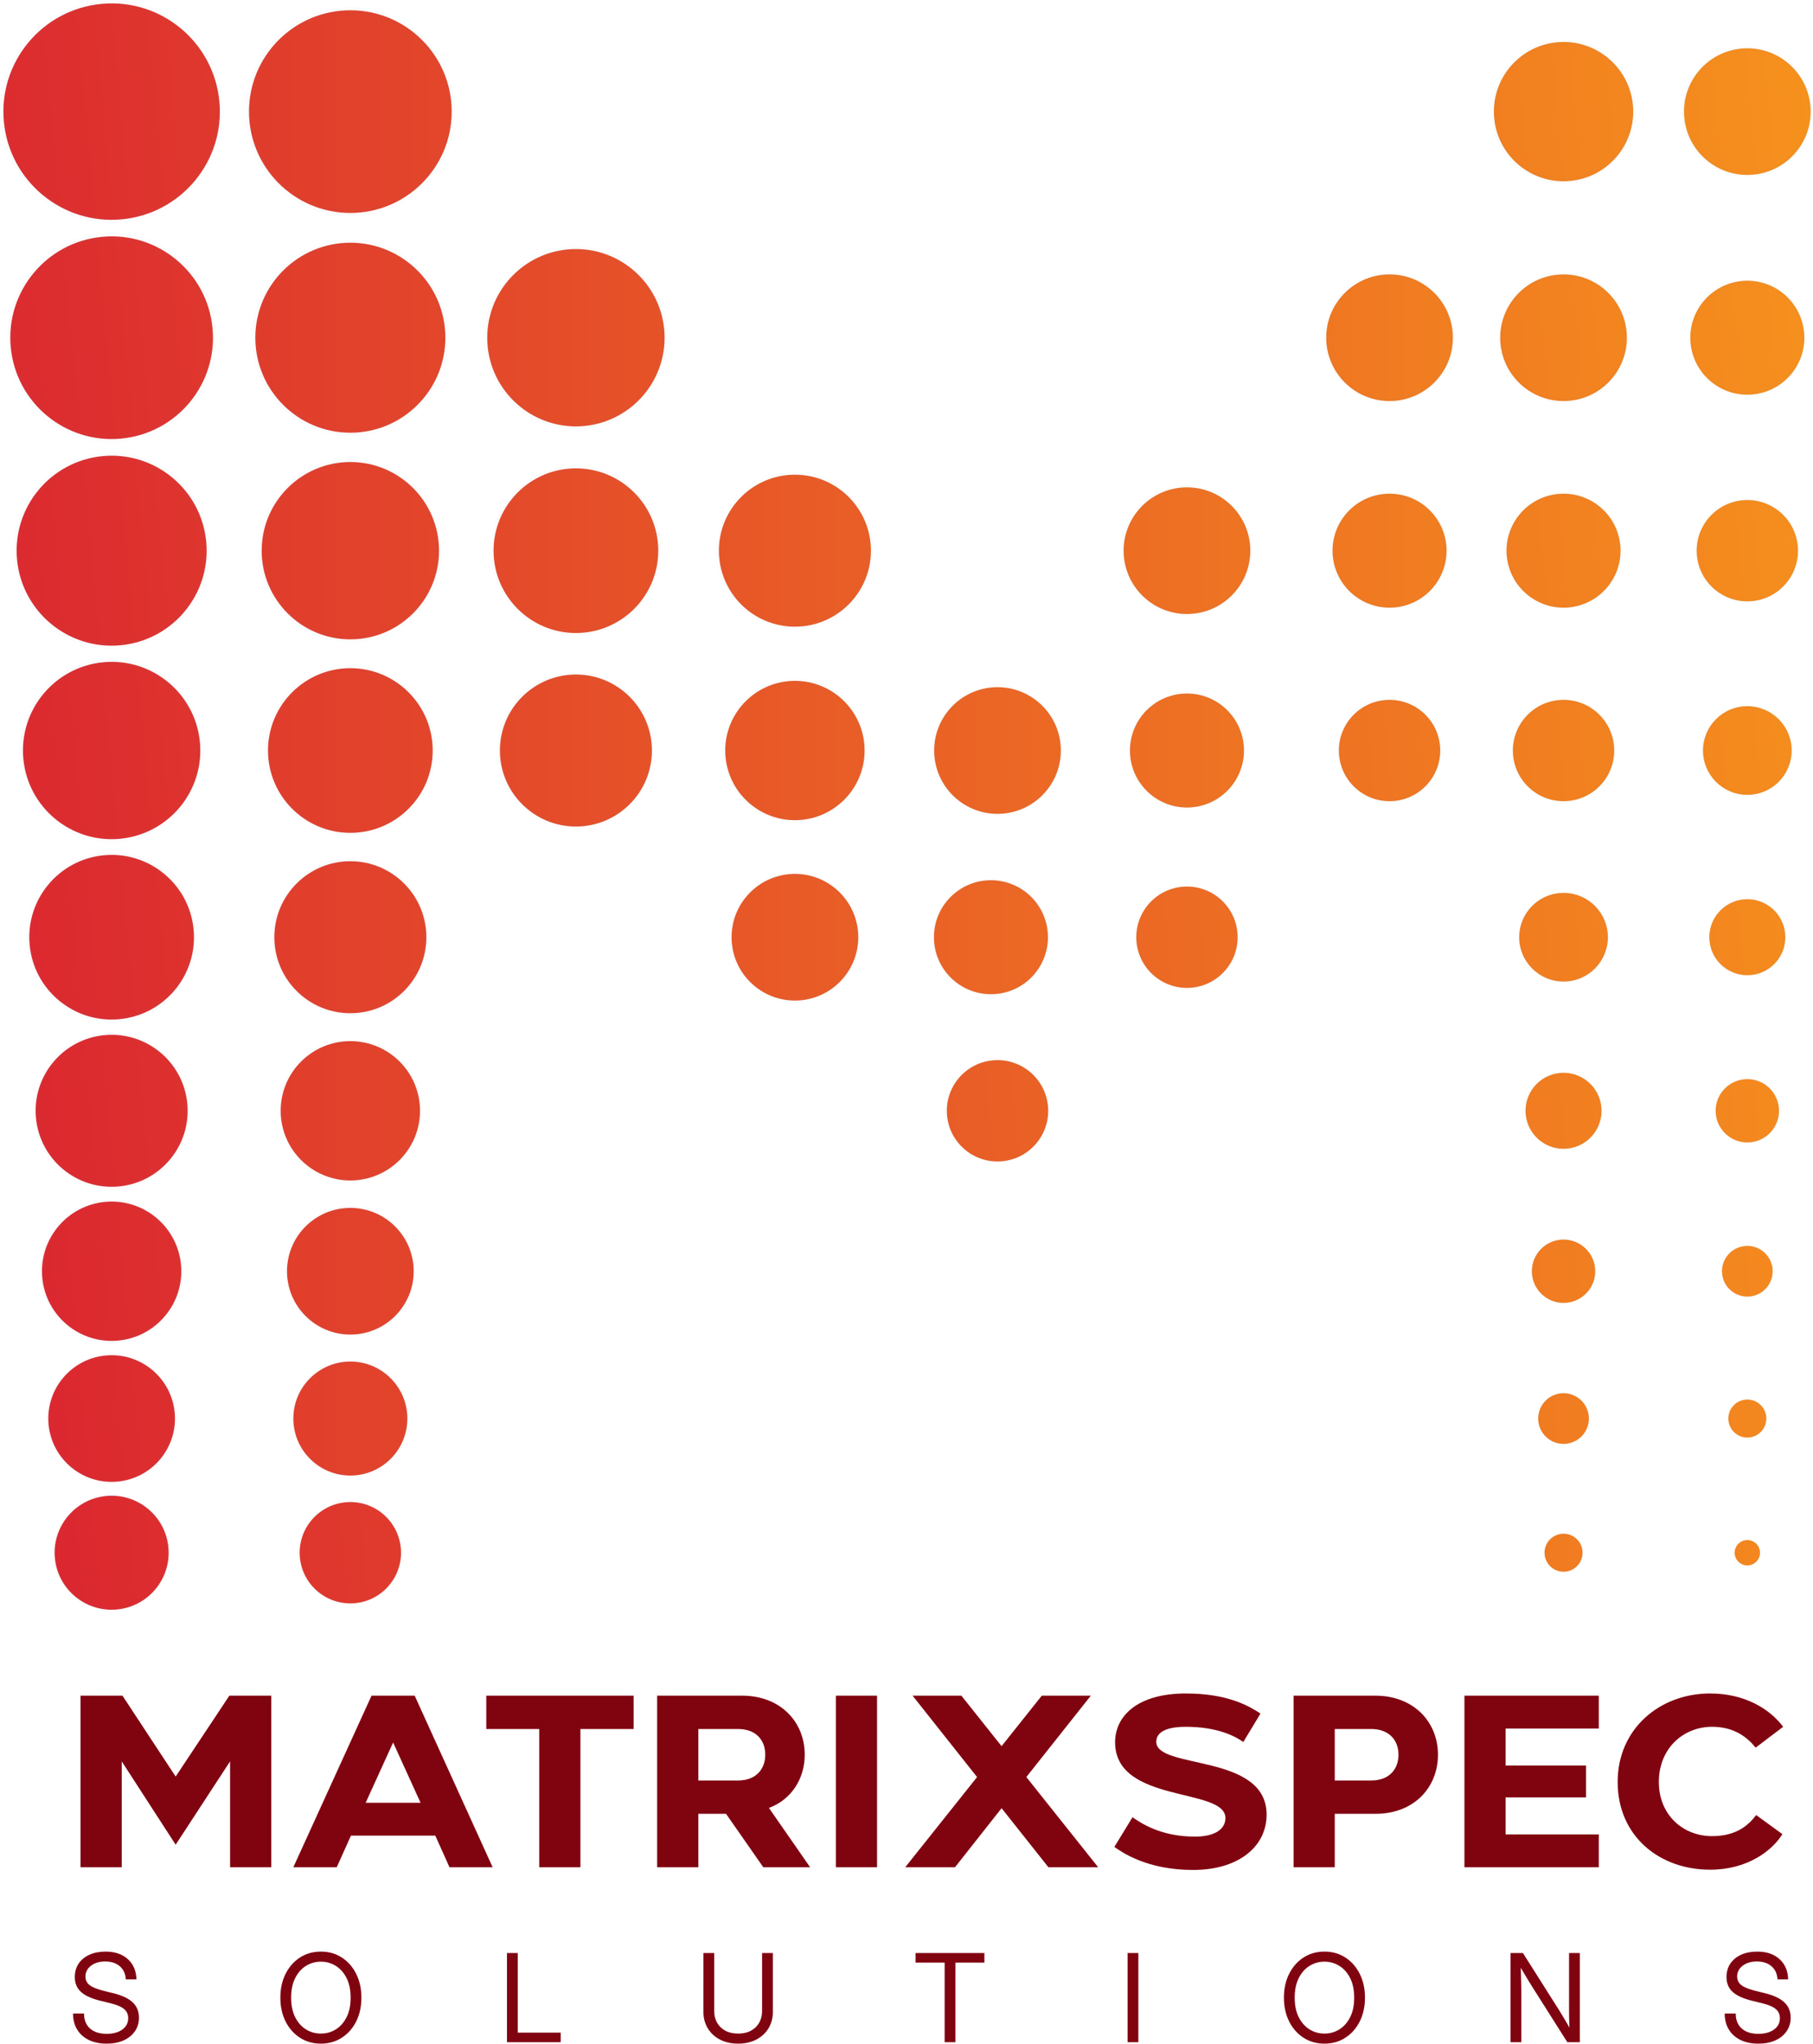
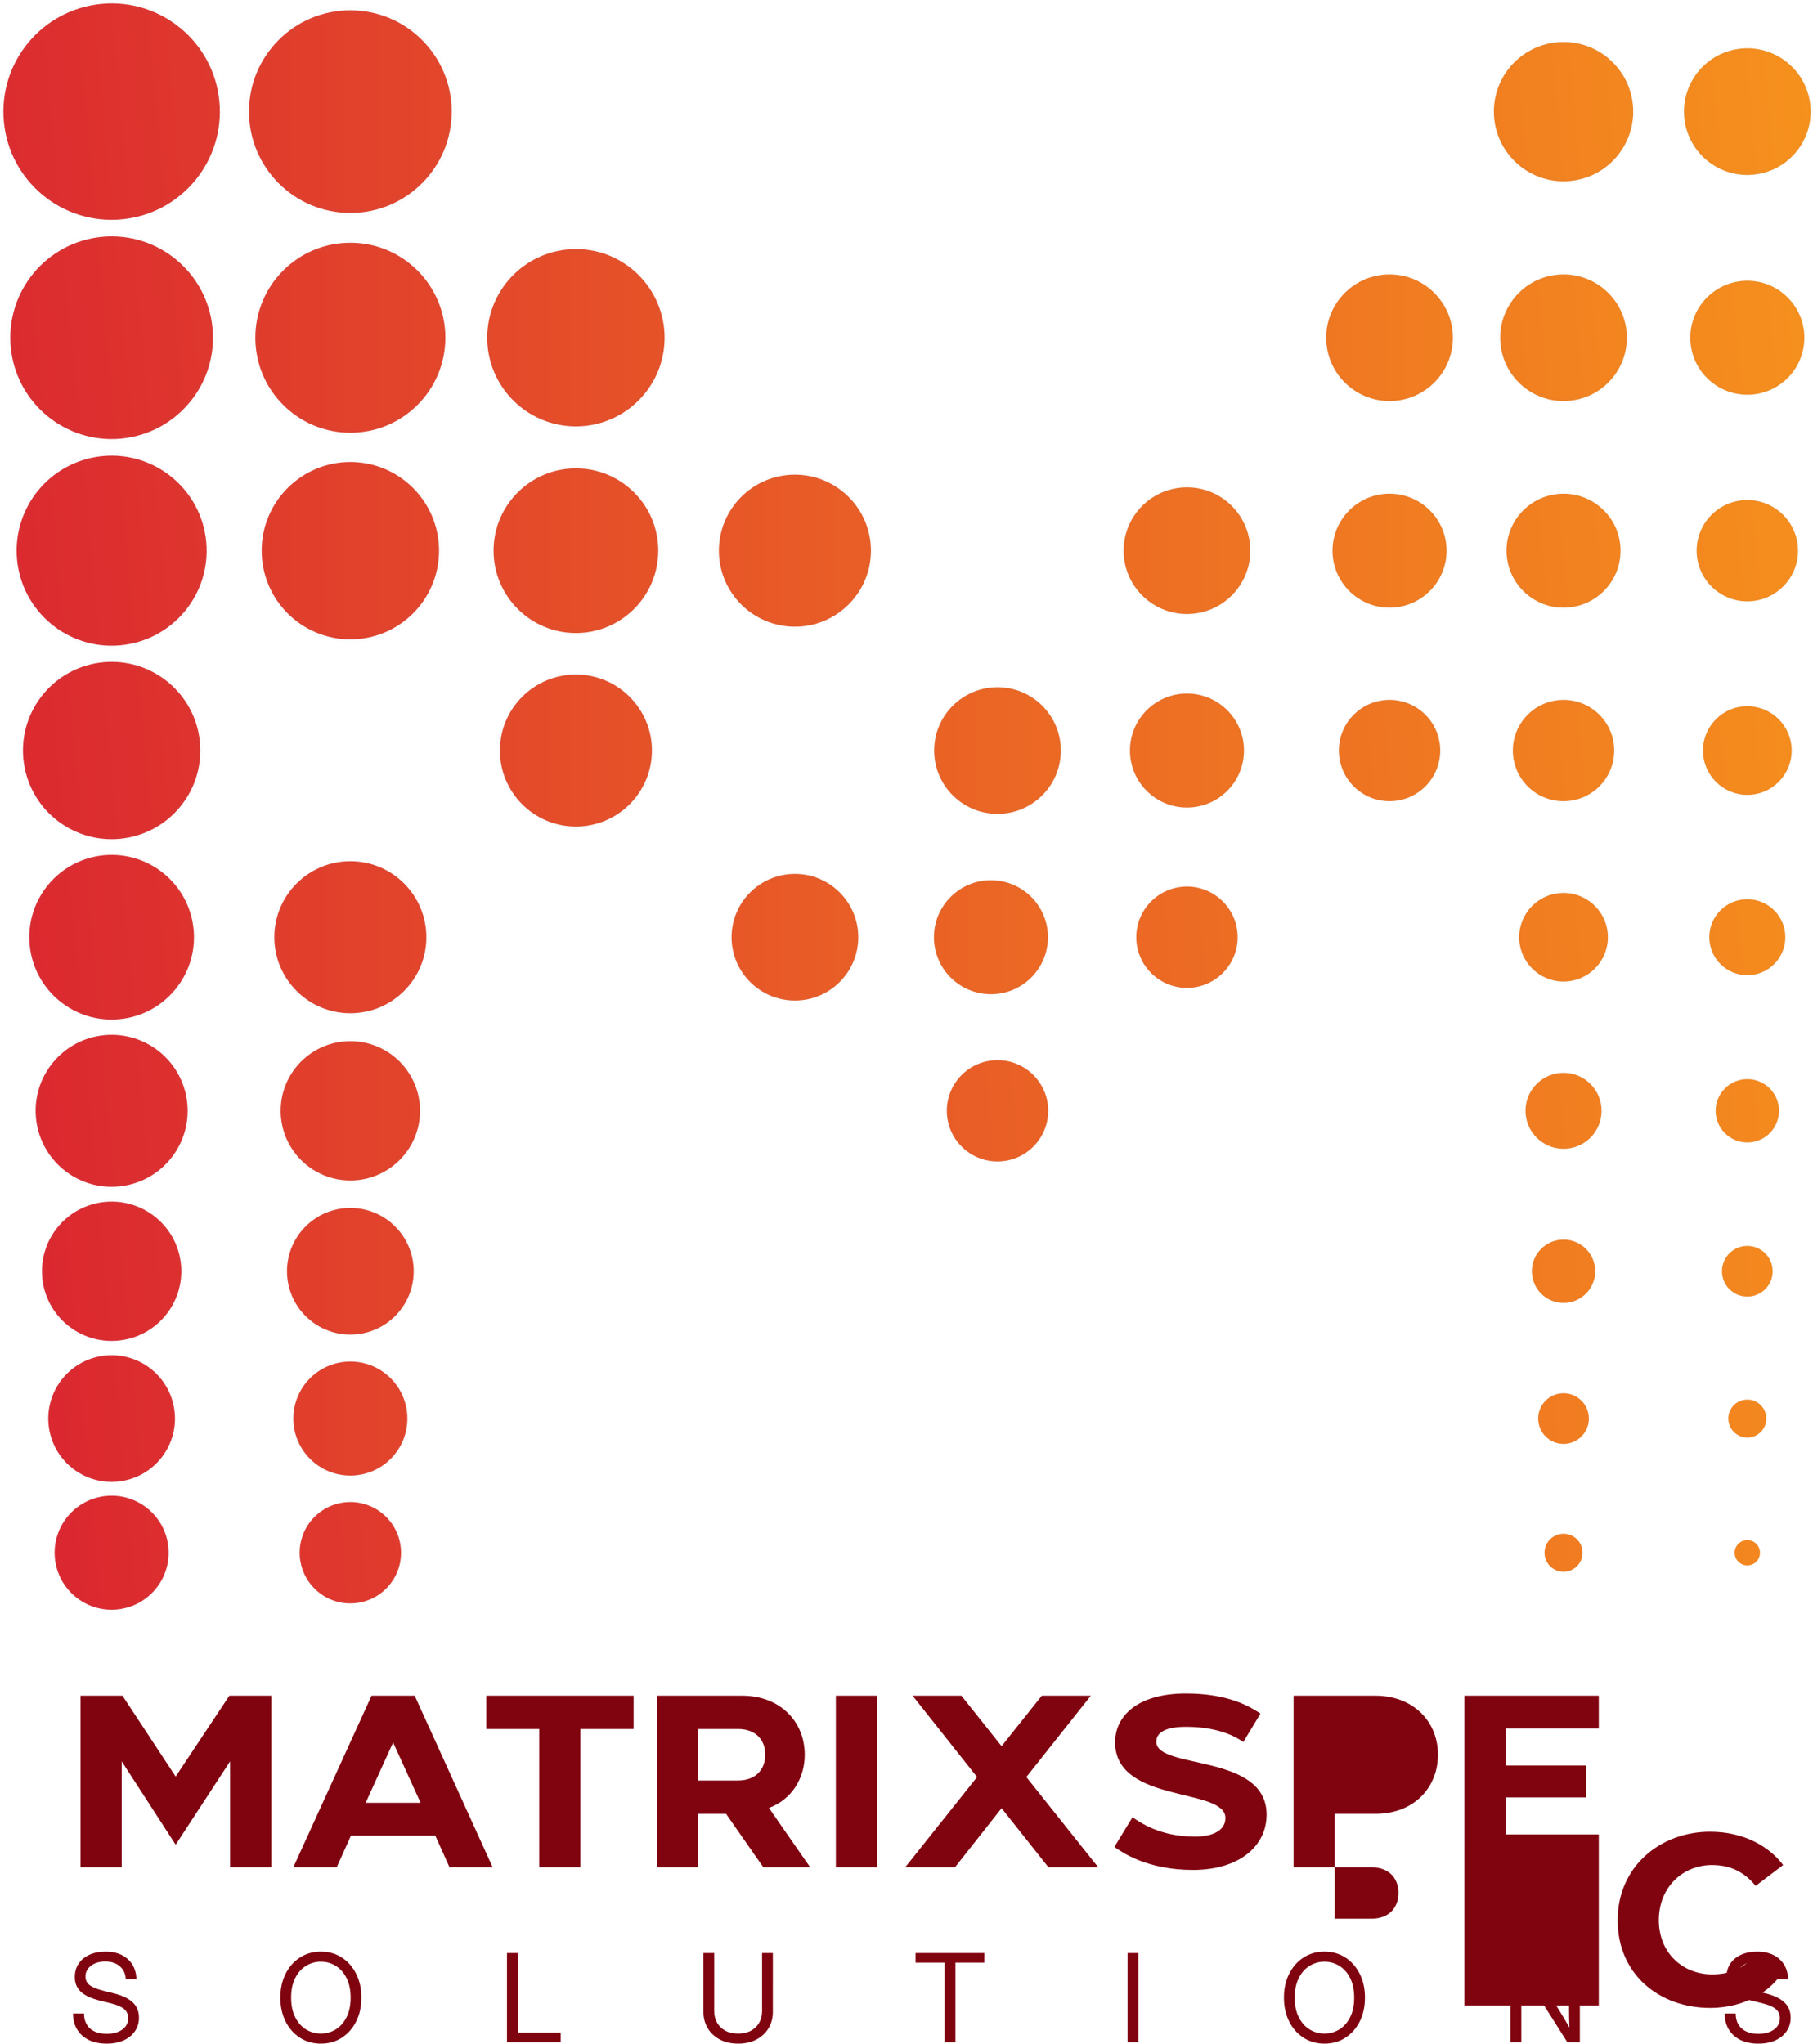
<svg xmlns="http://www.w3.org/2000/svg" xmlns:xlink="http://www.w3.org/1999/xlink" width="552.187" height="622.537">
  <defs>
    <linearGradient id="a">
      <stop offset="0" style="stop-color:#db2730;stop-opacity:1" />
      <stop offset="1" style="stop-color:#f6911d;stop-opacity:1" />
    </linearGradient>
    <linearGradient xlink:href="#a" id="b" x1="17.13" x2="583.819" y1="309.802" y2="309.802" gradientUnits="userSpaceOnUse" />
    <linearGradient xlink:href="#a" id="T" x1="17.13" x2="583.819" y1="309.802" y2="309.802" gradientTransform="translate(-28.268 -7.081)" gradientUnits="userSpaceOnUse" />
    <linearGradient xlink:href="#a" id="d" x1="17.13" x2="583.819" y1="309.802" y2="309.802" gradientTransform="translate(-17.536 -8.74)" gradientUnits="userSpaceOnUse" />
    <linearGradient xlink:href="#a" id="e" x1="17.13" x2="583.819" y1="309.802" y2="309.802" gradientTransform="translate(-17.536 -8.74)" gradientUnits="userSpaceOnUse" />
    <linearGradient xlink:href="#a" id="f" x1="17.13" x2="583.819" y1="309.802" y2="309.802" gradientTransform="translate(-17.536 -8.74)" gradientUnits="userSpaceOnUse" />
    <linearGradient xlink:href="#a" id="g" x1="17.13" x2="583.819" y1="309.802" y2="309.802" gradientTransform="translate(-17.536 -8.74)" gradientUnits="userSpaceOnUse" />
    <linearGradient xlink:href="#a" id="h" x1="17.13" x2="583.819" y1="309.802" y2="309.802" gradientTransform="translate(-17.536 -8.74)" gradientUnits="userSpaceOnUse" />
    <linearGradient xlink:href="#a" id="i" x1="17.13" x2="583.819" y1="309.802" y2="309.802" gradientTransform="translate(-17.536 -8.74)" gradientUnits="userSpaceOnUse" />
    <linearGradient xlink:href="#a" id="j" x1="17.13" x2="583.819" y1="309.802" y2="309.802" gradientTransform="translate(-17.536 -8.74)" gradientUnits="userSpaceOnUse" />
    <linearGradient xlink:href="#a" id="k" x1="17.13" x2="583.819" y1="309.802" y2="309.802" gradientTransform="translate(-17.536 -8.74)" gradientUnits="userSpaceOnUse" />
    <linearGradient xlink:href="#a" id="l" x1="17.13" x2="583.819" y1="309.802" y2="309.802" gradientTransform="translate(-17.536 -8.74)" gradientUnits="userSpaceOnUse" />
    <linearGradient xlink:href="#a" id="m" x1="17.13" x2="583.819" y1="309.802" y2="309.802" gradientTransform="translate(-17.536 -8.74)" gradientUnits="userSpaceOnUse" />
    <linearGradient xlink:href="#a" id="n" x1="17.13" x2="583.819" y1="309.802" y2="309.802" gradientTransform="translate(-17.536 -8.74)" gradientUnits="userSpaceOnUse" />
    <linearGradient xlink:href="#a" id="o" x1="17.13" x2="583.819" y1="309.802" y2="309.802" gradientTransform="translate(-17.536 -8.74)" gradientUnits="userSpaceOnUse" />
    <linearGradient xlink:href="#a" id="p" x1="17.13" x2="583.819" y1="309.802" y2="309.802" gradientTransform="translate(-17.536 -8.74)" gradientUnits="userSpaceOnUse" />
    <linearGradient xlink:href="#a" id="q" x1="17.13" x2="583.819" y1="309.802" y2="309.802" gradientTransform="translate(-17.536 -8.74)" gradientUnits="userSpaceOnUse" />
    <linearGradient xlink:href="#a" id="r" x1="17.13" x2="583.819" y1="309.802" y2="309.802" gradientTransform="translate(-17.536 -8.74)" gradientUnits="userSpaceOnUse" />
    <linearGradient xlink:href="#a" id="s" x1="17.13" x2="583.819" y1="309.802" y2="309.802" gradientTransform="translate(-17.536 -8.74)" gradientUnits="userSpaceOnUse" />
    <linearGradient xlink:href="#a" id="t" x1="17.13" x2="583.819" y1="309.802" y2="309.802" gradientTransform="translate(-17.536 -8.74)" gradientUnits="userSpaceOnUse" />
    <linearGradient xlink:href="#a" id="Y" x1="17.13" x2="583.819" y1="309.802" y2="309.802" gradientTransform="translate(-18.27 -7.081)" gradientUnits="userSpaceOnUse" />
    <linearGradient xlink:href="#a" id="Z" x1="17.13" x2="583.819" y1="309.802" y2="309.802" gradientTransform="translate(-18.27 -7.081)" gradientUnits="userSpaceOnUse" />
    <linearGradient xlink:href="#a" id="aa" x1="17.13" x2="583.819" y1="309.802" y2="309.802" gradientTransform="translate(-17.536 -8.74)" gradientUnits="userSpaceOnUse" />
    <linearGradient xlink:href="#a" id="ab" x1="17.13" x2="583.819" y1="309.802" y2="309.802" gradientTransform="translate(-17.536 -8.74)" gradientUnits="userSpaceOnUse" />
    <linearGradient xlink:href="#a" id="u" x1="17.13" x2="583.819" y1="309.802" y2="309.802" gradientUnits="userSpaceOnUse" />
    <linearGradient xlink:href="#a" id="v" x1="17.13" x2="583.819" y1="309.802" y2="309.802" gradientUnits="userSpaceOnUse" />
    <linearGradient xlink:href="#a" id="w" x1="17.13" x2="583.819" y1="309.802" y2="309.802" gradientUnits="userSpaceOnUse" />
    <linearGradient xlink:href="#a" id="x" x1="17.13" x2="583.819" y1="309.802" y2="309.802" gradientUnits="userSpaceOnUse" />
    <linearGradient xlink:href="#a" id="y" x1="17.13" x2="583.819" y1="309.802" y2="309.802" gradientUnits="userSpaceOnUse" />
    <linearGradient xlink:href="#a" id="z" x1="17.13" x2="583.819" y1="309.802" y2="309.802" gradientUnits="userSpaceOnUse" />
    <linearGradient xlink:href="#a" id="A" x1="17.13" x2="583.819" y1="309.802" y2="309.802" gradientUnits="userSpaceOnUse" />
    <linearGradient xlink:href="#a" id="B" x1="17.13" x2="583.819" y1="309.802" y2="309.802" gradientUnits="userSpaceOnUse" />
    <linearGradient xlink:href="#a" id="C" x1="17.13" x2="583.819" y1="309.802" y2="309.802" gradientUnits="userSpaceOnUse" />
    <linearGradient xlink:href="#a" id="D" x1="17.13" x2="583.819" y1="309.802" y2="309.802" gradientUnits="userSpaceOnUse" />
    <linearGradient xlink:href="#a" id="E" x1="17.13" x2="583.819" y1="309.802" y2="309.802" gradientUnits="userSpaceOnUse" />
    <linearGradient xlink:href="#a" id="F" x1="17.13" x2="583.819" y1="309.802" y2="309.802" gradientUnits="userSpaceOnUse" />
    <linearGradient xlink:href="#a" id="G" x1="17.13" x2="583.819" y1="309.802" y2="309.802" gradientUnits="userSpaceOnUse" />
    <linearGradient xlink:href="#a" id="H" x1="17.13" x2="583.819" y1="309.802" y2="309.802" gradientUnits="userSpaceOnUse" />
    <linearGradient xlink:href="#a" id="I" x1="17.13" x2="583.819" y1="309.802" y2="309.802" gradientUnits="userSpaceOnUse" />
    <linearGradient xlink:href="#a" id="J" x1="17.13" x2="583.819" y1="309.802" y2="309.802" gradientUnits="userSpaceOnUse" />
    <linearGradient xlink:href="#a" id="K" x1="17.13" x2="583.819" y1="309.802" y2="309.802" gradientUnits="userSpaceOnUse" />
    <linearGradient xlink:href="#a" id="L" x1="17.13" x2="583.819" y1="309.802" y2="309.802" gradientUnits="userSpaceOnUse" />
    <linearGradient xlink:href="#a" id="M" x1="17.13" x2="583.819" y1="309.802" y2="309.802" gradientUnits="userSpaceOnUse" />
    <linearGradient xlink:href="#a" id="N" x1="17.13" x2="583.819" y1="309.802" y2="309.802" gradientUnits="userSpaceOnUse" />
    <linearGradient xlink:href="#a" id="O" x1="17.13" x2="583.819" y1="309.802" y2="309.802" gradientUnits="userSpaceOnUse" />
    <linearGradient xlink:href="#a" id="P" x1="17.13" x2="583.819" y1="309.802" y2="309.802" gradientUnits="userSpaceOnUse" />
    <linearGradient xlink:href="#a" id="Q" x1="17.13" x2="583.819" y1="309.802" y2="309.802" gradientUnits="userSpaceOnUse" />
    <linearGradient xlink:href="#a" id="R" x1="17.13" x2="583.819" y1="309.802" y2="309.802" gradientUnits="userSpaceOnUse" />
    <linearGradient xlink:href="#a" id="S" x1="17.13" x2="583.819" y1="309.802" y2="309.802" gradientUnits="userSpaceOnUse" />
    <linearGradient xlink:href="#a" id="U" x1="17.13" x2="583.819" y1="309.802" y2="309.802" gradientUnits="userSpaceOnUse" />
    <linearGradient xlink:href="#a" id="V" x1="17.13" x2="583.819" y1="309.802" y2="309.802" gradientUnits="userSpaceOnUse" />
    <linearGradient xlink:href="#a" id="W" x1="17.13" x2="583.819" y1="309.802" y2="309.802" gradientUnits="userSpaceOnUse" />
    <linearGradient xlink:href="#a" id="X" x1="17.13" x2="583.819" y1="309.802" y2="309.802" gradientUnits="userSpaceOnUse" />
    <linearGradient xlink:href="#a" id="c" x1="17.13" x2="583.819" y1="309.802" y2="309.802" gradientUnits="userSpaceOnUse" />
  </defs>
  <g style="display:inline">
    <g style="display:inline;image-rendering:crisp-edges">
      <path d="M-3.13 610.202q-3.122-.29-5.306-1.61-2.183-1.337-3.245-3.505-1.062-2.167-.8-4.98l3.34.31q-.27 2.904 1.375 4.704 1.663 1.803 4.912 2.105 2.959.274 4.857-.85 1.917-1.12 2.12-3.3.156-1.687-.962-2.853-1.119-1.166-3.973-2.163l-2.963-1.026q-4.044-1.4-5.718-3.277t-1.419-4.636q.218-2.341 1.521-3.96 1.324-1.634 3.519-2.4 2.195-.767 5.008-.505 4.23.393 6.523 2.894 2.314 2.485 2.06 6.398l-3.23-.3q.09-2.555-1.446-4.144-1.535-1.607-4.294-1.864-2.632-.244-4.44.888-1.788 1.115-1.975 3.13-.146 1.58.995 2.692 1.162 1.097 4.033 2.114l2.997 1.047q3.865 1.348 5.586 3.32 1.721 1.973 1.458 4.804-.218 2.342-1.617 4.006-1.381 1.666-3.689 2.458-2.287.776-5.227.503zm64.967 6.035q-3.575-.332-6.186-2.387t-3.897-5.342q-1.286-3.305-.91-7.352.38-4.084 2.25-7.078 1.873-3.011 4.817-4.55 2.944-1.54 6.52-1.207 3.593.334 6.185 2.387 2.61 2.055 3.896 5.36 1.288 3.287.908 7.37-.376 4.048-2.248 7.06-1.87 2.993-4.815 4.532-2.926 1.541-6.52 1.207zm.284-3.05q2.45.229 4.617-.833 2.17-1.08 3.63-3.398t1.785-5.82q.327-3.522-.68-6.069-1.008-2.565-2.942-4.008-1.933-1.461-4.384-1.689-2.45-.227-4.62.853-2.167 1.062-3.628 3.397-1.46 2.318-1.788 5.84-.325 3.502.683 6.05 1.008 2.546 2.941 4.007 1.935 1.443 4.386 1.67zm56.193 7.857L120.827 594l3.267.304-2.243 24.14 13.033 1.211-.27 2.904zm70.064 6.948q-3.176-.295-5.437-1.768-2.244-1.472-3.35-3.753-1.104-2.3-.847-5.077l1.66-17.86 3.267.303-1.636 17.606q-.184 1.979.544 3.603.728 1.623 2.28 2.665 1.552 1.023 3.803 1.232 2.269.21 3.965-.51 1.716-.738 2.73-2.2t1.2-3.44l1.635-17.607 3.267.303-1.66 17.86q-.257 2.778-1.767 4.835-1.507 2.038-3.983 3.072-2.476 1.033-5.67.736zm56.088-19.578.27-2.905 20.874 1.94-.27 2.904-8.785-.816-2.243 24.14-3.267-.303 2.243-24.141zm67.833 3.372-2.512 27.045-3.267-.304 2.512-27.045zm53.884 32.723q-3.576-.332-6.186-2.387t-3.897-5.342q-1.286-3.305-.91-7.353.38-4.084 2.25-7.077 1.873-3.012 4.817-4.55 2.944-1.54 6.52-1.208 3.593.334 6.185 2.388 2.61 2.054 3.896 5.36 1.288 3.286.908 7.37-.376 4.048-2.248 7.06-1.871 2.993-4.815 4.532-2.926 1.54-6.52 1.207zm.283-3.05q2.45.228 4.618-.834 2.17-1.08 3.63-3.398t1.785-5.82q.327-3.522-.681-6.068-1.007-2.565-2.941-4.008-1.933-1.462-4.384-1.69-2.45-.227-4.62.853-2.167 1.062-3.629 3.398-1.46 2.317-1.787 5.839-.325 3.503.683 6.05t2.941 4.008q1.935 1.443 4.385 1.67zm56.194 7.857 2.513-27.045 3.757.349 9.51 18.641q.4.807 1.105 2.282t1.389 2.985q.077-1.421.182-2.95.124-1.526.186-2.197l1.622-17.461 3.268.303-2.513 27.045-3.793-.352-8.457-16.567q-.482-.924-1.422-2.823-.92-1.917-2.147-4.484-.143 2.532-.27 4.278-.123 1.727-.206 2.617l-1.456 15.682zm75.11 7.416q-3.122-.29-5.306-1.61-2.182-1.337-3.244-3.505-1.062-2.167-.8-4.98l3.339.31q-.27 2.904 1.375 4.704 1.664 1.803 4.913 2.104 2.958.275 4.857-.848 1.917-1.122 2.119-3.3.157-1.688-.962-2.854t-3.973-2.163l-2.962-1.026q-4.044-1.4-5.719-3.277-1.674-1.877-1.418-4.636.217-2.341 1.521-3.96 1.324-1.634 3.518-2.4 2.195-.767 5.009-.505 4.229.392 6.523 2.894 2.314 2.485 2.06 6.398l-3.23-.3q.09-2.555-1.446-4.144-1.535-1.607-4.294-1.864-2.632-.244-4.44.888-1.788 1.115-1.975 3.13-.147 1.58.995 2.692 1.161 1.097 4.032 2.114l2.997 1.047q3.866 1.348 5.587 3.32 1.72 1.973 1.458 4.804-.218 2.342-1.617 4.006-1.382 1.666-3.689 2.458-2.287.776-5.228.503z" aria-label="SOLUTIONS" style="fill:#800310;stroke:#6d92b6;stroke-width:0;stroke-linecap:round;stroke-opacity:.027" transform="rotate(-5.307 147.747 232.165)" />
-       <path d="M45.371 554.144h12.544v-32.256l16.427 25.387 16.576-25.387v32.256h12.544v-52.266H90.694l-16.352 24.64-16.203-24.64H45.371Zm64.81 0h13.217l4.33-9.632h25.686l4.33 9.632h13.142l-23.744-52.266H134zm30.39-38.005 8.363 18.368h-16.725zm28.374-4.107h16.128v42.112h12.544v-42.112h16.202v-10.154h-44.874zm64.586 42.112v-16.277h8.438l11.349 16.277h14.261l-12.544-18.069c6.87-2.539 10.902-8.96 10.902-16.203 0-10.154-7.542-17.994-19.04-17.994h-25.91v52.266zm0-42.112h12.096c5.376 0 8.288 3.286 8.288 7.84 0 4.256-2.688 7.84-8.288 7.84h-12.096zm54.432-10.154H275.42v52.266h12.544zm23.744 52.266 14.187-17.994 14.261 17.994h15.158l-21.878-27.477 19.638-24.79h-14.934l-12.245 15.382-12.245-15.381H298.79l19.637 24.79-21.877 27.476zm48.534-6.197c2.24 1.568 9.856 7.019 23.968 7.019 13.962 0 22.325-7.168 22.4-16.726.15-18.965-33.6-13.738-33.6-22.325 0-2.315 1.941-4.555 9.034-4.555 9.632 0 15.083 2.912 17.472 4.63l5.227-8.662c-3.061-2.016-9.557-6.122-22.699-6.122-14.858 0-21.578 6.944-21.578 14.858 0 18.816 33.6 13.664 33.6 23.072 0 3.66-3.584 5.675-9.334 5.675-10.602 0-16.65-4.33-18.965-5.899zm67.125 6.197v-16.277h12.395c11.872 0 19.04-8.139 19.04-17.995 0-10.154-7.542-17.994-19.04-17.994h-24.939v52.266zm0-42.112h11.125c5.302 0 8.288 3.286 8.288 7.84 0 4.256-2.688 7.84-8.288 7.84h-11.125Zm39.499 42.112h40.917V544.14H479.41v-11.275h24.49v-9.706h-24.49v-11.275h28.373v-10.005h-40.917zm74.816.747c11.35 0 18.89-5.75 22.026-10.827l-7.989-5.824c-2.315 3.062-5.973 6.422-13.44 6.422-8.81 0-16.203-6.422-16.203-16.502 0-10.229 7.467-16.8 16.203-16.8 6.645 0 10.603 3.062 13.29 6.347l8.363-6.347c-4.18-5.6-11.872-10.154-22.25-10.154-15.232 0-28.15 10.677-28.15 26.954 0 16.502 12.694 26.731 28.15 26.731z" aria-label="MATRIXSPEC" style="fill:#800310;stroke:#6d92b6;stroke-width:0;stroke-linecap:round;stroke-opacity:.027" transform="translate(-20.84 14.661)" />
+       <path d="M45.371 554.144h12.544v-32.256l16.427 25.387 16.576-25.387v32.256h12.544v-52.266H90.694l-16.352 24.64-16.203-24.64H45.371Zm64.81 0h13.217l4.33-9.632h25.686l4.33 9.632h13.142l-23.744-52.266H134zm30.39-38.005 8.363 18.368h-16.725zm28.374-4.107h16.128v42.112h12.544v-42.112h16.202v-10.154h-44.874zm64.586 42.112v-16.277h8.438l11.349 16.277h14.261l-12.544-18.069c6.87-2.539 10.902-8.96 10.902-16.203 0-10.154-7.542-17.994-19.04-17.994h-25.91v52.266zm0-42.112h12.096c5.376 0 8.288 3.286 8.288 7.84 0 4.256-2.688 7.84-8.288 7.84h-12.096zm54.432-10.154H275.42v52.266h12.544zm23.744 52.266 14.187-17.994 14.261 17.994h15.158l-21.878-27.477 19.638-24.79h-14.934l-12.245 15.382-12.245-15.381H298.79l19.637 24.79-21.877 27.476zm48.534-6.197c2.24 1.568 9.856 7.019 23.968 7.019 13.962 0 22.325-7.168 22.4-16.726.15-18.965-33.6-13.738-33.6-22.325 0-2.315 1.941-4.555 9.034-4.555 9.632 0 15.083 2.912 17.472 4.63l5.227-8.662c-3.061-2.016-9.557-6.122-22.699-6.122-14.858 0-21.578 6.944-21.578 14.858 0 18.816 33.6 13.664 33.6 23.072 0 3.66-3.584 5.675-9.334 5.675-10.602 0-16.65-4.33-18.965-5.899zm67.125 6.197v-16.277h12.395c11.872 0 19.04-8.139 19.04-17.995 0-10.154-7.542-17.994-19.04-17.994h-24.939v52.266zh11.125c5.302 0 8.288 3.286 8.288 7.84 0 4.256-2.688 7.84-8.288 7.84h-11.125Zm39.499 42.112h40.917V544.14H479.41v-11.275h24.49v-9.706h-24.49v-11.275h28.373v-10.005h-40.917zm74.816.747c11.35 0 18.89-5.75 22.026-10.827l-7.989-5.824c-2.315 3.062-5.973 6.422-13.44 6.422-8.81 0-16.203-6.422-16.203-16.502 0-10.229 7.467-16.8 16.203-16.8 6.645 0 10.603 3.062 13.29 6.347l8.363-6.347c-4.18-5.6-11.872-10.154-22.25-10.154-15.232 0-28.15 10.677-28.15 26.954 0 16.502 12.694 26.731 28.15 26.731z" aria-label="MATRIXSPEC" style="fill:#800310;stroke:#6d92b6;stroke-width:0;stroke-linecap:round;stroke-opacity:.027" transform="translate(-20.84 14.661)" />
    </g>
    <g style="fill:url(#b)" transform="rotate(-5.307 -479.975 509.019)">
      <g style="fill:url(#c)" transform="rotate(5.307 -89.53 279.846)">
        <circle cx="490.547" cy="114.997" r="21.22" style="display:inline;fill:url(#d);fill-opacity:1;stroke:#6d92b6;stroke-width:1.557;stroke-linecap:round;stroke-opacity:.027" transform="rotate(-5.307)" />
        <circle cx="484.176" cy="183.577" r="19.291" style="display:inline;fill:url(#e);fill-opacity:1;stroke:#6d92b6;stroke-width:1.415;stroke-linecap:round;stroke-opacity:.027" transform="rotate(-5.307)" />
        <circle cx="478.175" cy="248.174" r="17.362" style="display:inline;fill:url(#f);fill-opacity:1;stroke:#6d92b6;stroke-width:1.274;stroke-linecap:round;stroke-opacity:.027" transform="rotate(-5.307)" />
        <circle cx="472.545" cy="308.787" r="15.433" style="display:inline;fill:url(#g);fill-opacity:1;stroke:#6d92b6;stroke-width:1.132;stroke-linecap:round;stroke-opacity:.027" transform="rotate(-5.307)" />
        <circle cx="467.285" cy="365.417" r="13.504" style="display:inline;fill:url(#h);fill-opacity:1;stroke:#6d92b6;stroke-width:.991;stroke-linecap:round;stroke-opacity:.027" transform="rotate(-5.307)" />
        <circle cx="462.394" cy="418.064" r="11.575" style="display:inline;fill:url(#i);fill-opacity:1;stroke:#6d92b6;stroke-width:.849;stroke-linecap:round;stroke-opacity:.027" transform="rotate(-5.307)" />
        <circle cx="457.873" cy="466.728" r="9.646" style="display:inline;fill:url(#j);fill-opacity:1;stroke:#6d92b6;stroke-width:.708;stroke-linecap:round;stroke-opacity:.027" transform="rotate(-5.307)" />
        <circle cx="453.723" cy="511.41" r="7.717" style="display:inline;fill:url(#k);fill-opacity:1;stroke:#6d92b6;stroke-width:.566;stroke-linecap:round;stroke-opacity:.027" transform="rotate(-5.307)" />
        <circle cx="449.942" cy="552.108" r="5.787" style="display:inline;fill:url(#l);fill-opacity:1;stroke:#6d92b6;stroke-width:.425;stroke-linecap:round;stroke-opacity:.027" transform="rotate(-5.307)" />
        <circle cx="546.284" cy="120.175" r="19.291" style="display:inline;fill:url(#m);fill-opacity:1;stroke:#6d92b6;stroke-width:1.415;stroke-linecap:round;stroke-opacity:.027" transform="rotate(-5.307)" />
        <circle cx="539.914" cy="188.755" r="17.362" style="display:inline;fill:url(#n);fill-opacity:1;stroke:#6d92b6;stroke-width:1.274;stroke-linecap:round;stroke-opacity:.027" transform="rotate(-5.307)" />
        <circle cx="533.913" cy="253.352" r="15.433" style="display:inline;fill:url(#o);fill-opacity:1;stroke:#6d92b6;stroke-width:1.132;stroke-linecap:round;stroke-opacity:.027" transform="rotate(-5.307)" />
        <circle cx="528.283" cy="313.965" r="13.504" style="display:inline;fill:url(#p);fill-opacity:1;stroke:#6d92b6;stroke-width:.991;stroke-linecap:round;stroke-opacity:.027" transform="rotate(-5.307)" />
        <circle cx="523.022" cy="370.595" r="11.575" style="display:inline;fill:url(#q);fill-opacity:1;stroke:#6d92b6;stroke-width:.849;stroke-linecap:round;stroke-opacity:.027" transform="rotate(-5.307)" />
        <circle cx="518.132" cy="423.242" r="9.646" style="display:inline;fill:url(#r);fill-opacity:1;stroke:#6d92b6;stroke-width:.708;stroke-linecap:round;stroke-opacity:.027" transform="rotate(-5.307)" />
        <circle cx="513.611" cy="471.906" r="7.717" style="display:inline;fill:url(#s);fill-opacity:1;stroke:#6d92b6;stroke-width:.566;stroke-linecap:round;stroke-opacity:.027" transform="rotate(-5.307)" />
        <circle cx="509.461" cy="516.587" r="5.787" style="display:inline;fill:url(#t);fill-opacity:1;stroke:#6d92b6;stroke-width:.425;stroke-linecap:round;stroke-opacity:.027" transform="rotate(-5.307)" />
        <circle cx="75.733" cy="83.576" r="32.962" style="fill:url(#u);fill-opacity:1;stroke:#6d92b6;stroke-width:2.072;stroke-linecap:round;stroke-opacity:.027" transform="rotate(-5.307 -89.53 279.847)" />
        <ellipse cx="69.363" cy="152.156" rx="30.866" ry="30.868" style="fill:url(#v);fill-opacity:1;stroke:#6d92b6;stroke-width:2.264;stroke-linecap:round;stroke-opacity:.027" transform="rotate(-5.307 -89.53 279.847)" />
        <circle cx="63.362" cy="216.753" r="28.937" style="fill:url(#w);fill-opacity:1;stroke:#6d92b6;stroke-width:2.123;stroke-linecap:round;stroke-opacity:.027" transform="rotate(-5.307 -89.53 279.847)" />
        <circle cx="57.732" cy="277.366" r="27.008" style="fill:url(#x);fill-opacity:1;stroke:#6d92b6;stroke-width:1.981;stroke-linecap:round;stroke-opacity:.027" transform="rotate(-5.307 -89.53 279.847)" />
        <circle cx="52.471" cy="333.996" r="25.079" style="fill:url(#y);fill-opacity:1;stroke:#6d92b6;stroke-width:1.84;stroke-linecap:round;stroke-opacity:.027" transform="rotate(-5.307 -89.53 279.847)" />
        <circle cx="47.581" cy="386.643" r="23.15" style="fill:url(#z);fill-opacity:1;stroke:#6d92b6;stroke-width:1.698;stroke-linecap:round;stroke-opacity:.027" transform="rotate(-5.307 -89.53 279.847)" />
        <circle cx="43.06" cy="435.307" r="21.22" style="fill:url(#A);fill-opacity:1;stroke:#6d92b6;stroke-width:1.557;stroke-linecap:round;stroke-opacity:.027" transform="rotate(-5.307 -89.53 279.847)" />
        <circle cx="38.909" cy="479.988" r="19.291" style="fill:url(#B);fill-opacity:1;stroke:#6d92b6;stroke-width:1.415;stroke-linecap:round;stroke-opacity:.027" transform="rotate(-5.307 -89.53 279.847)" />
        <circle cx="35.129" cy="520.687" r="17.362" style="fill:url(#C);fill-opacity:1;stroke:#6d92b6;stroke-width:1.274;stroke-linecap:round;stroke-opacity:.027" transform="rotate(-5.307 -89.53 279.847)" />
        <ellipse cx="155.844" cy="76.213" rx="30.868" ry="30.869" style="fill:url(#D);fill-opacity:1;stroke:#6d92b6;stroke-width:2.264;stroke-linecap:round;stroke-opacity:.027" transform="translate(-26.268 -7.081)" />
        <circle cx="155.844" cy="145.088" r="28.939" style="fill:url(#E);fill-opacity:1;stroke:#6d92b6;stroke-width:2.123;stroke-linecap:round;stroke-opacity:.027" transform="translate(-26.268 -7.081)" />
        <circle cx="155.844" cy="209.963" r="27.009" style="fill:url(#F);fill-opacity:1;stroke:#6d92b6;stroke-width:1.981;stroke-linecap:round;stroke-opacity:.027" transform="translate(-26.268 -7.081)" />
-         <circle cx="155.844" cy="270.837" r="25.08" style="fill:url(#G);fill-opacity:1;stroke:#6d92b6;stroke-width:1.84;stroke-linecap:round;stroke-opacity:.027" transform="translate(-26.268 -7.081)" />
        <circle cx="155.844" cy="327.711" r="23.151" style="fill:url(#H);fill-opacity:1;stroke:#6d92b6;stroke-width:1.698;stroke-linecap:round;stroke-opacity:.027" transform="translate(-26.268 -7.081)" />
        <circle cx="155.844" cy="380.584" r="21.22" style="fill:url(#I);fill-opacity:1;stroke:#6d92b6;stroke-width:1.557;stroke-linecap:round;stroke-opacity:.027" transform="translate(-26.268 -7.081)" />
        <circle cx="155.844" cy="429.458" r="19.291" style="fill:url(#J);fill-opacity:1;stroke:#6d92b6;stroke-width:1.415;stroke-linecap:round;stroke-opacity:.027" transform="translate(-26.268 -7.081)" />
        <circle cx="155.844" cy="474.332" r="17.362" style="fill:url(#K);fill-opacity:1;stroke:#6d92b6;stroke-width:1.274;stroke-linecap:round;stroke-opacity:.027" transform="translate(-26.268 -7.081)" />
        <circle cx="107.522" cy="527.412" r="15.433" style="fill:url(#L);fill-opacity:1;stroke:#6d92b6;stroke-width:1.132;stroke-linecap:round;stroke-opacity:.027" transform="rotate(-5.307 -89.53 279.847)" />
        <circle cx="224.545" cy="145.088" r="27.009" style="fill:url(#M);fill-opacity:1;stroke:#6d92b6;stroke-width:1.981;stroke-linecap:round;stroke-opacity:.027" transform="translate(-26.268 -7.081)" />
        <circle cx="224.545" cy="209.963" r="25.08" style="fill:url(#N);fill-opacity:1;stroke:#6d92b6;stroke-width:1.84;stroke-linecap:round;stroke-opacity:.027" transform="translate(-26.268 -7.081)" />
        <circle cx="224.545" cy="270.837" r="23.151" style="fill:url(#O);fill-opacity:1;stroke:#6d92b6;stroke-width:1.698;stroke-linecap:round;stroke-opacity:.027" transform="translate(-26.268 -7.081)" />
        <circle cx="291.247" cy="209.963" r="23.151" style="fill:url(#P);fill-opacity:1;stroke:#6d92b6;stroke-width:1.698;stroke-linecap:round;stroke-opacity:.027" transform="translate(-26.268 -7.081)" />
-         <circle cx="291.247" cy="270.837" r="21.222" style="fill:url(#Q);fill-opacity:1;stroke:#6d92b6;stroke-width:1.557;stroke-linecap:round;stroke-opacity:.027" transform="translate(-26.268 -7.081)" />
        <circle cx="291.247" cy="327.711" r="19.292" style="fill:url(#R);fill-opacity:1;stroke:#6d92b6;stroke-width:1.415;stroke-linecap:round;stroke-opacity:.027" transform="translate(-26.268 -7.081)" />
        <circle cx="352.949" cy="270.837" r="19.292" style="fill:url(#S);fill-opacity:1;stroke:#6d92b6;stroke-width:1.415;stroke-linecap:round;stroke-opacity:.027" transform="translate(-26.268 -7.081)" />
        <circle cx="324.682" cy="320.629" r="17.363" style="fill:url(#T);fill-opacity:1;stroke:#6d92b6;stroke-width:1.274;stroke-linecap:round;stroke-opacity:.027" />
        <circle cx="316.234" cy="411.599" r="15.433" style="fill:url(#U);fill-opacity:1;stroke:#6d92b6;stroke-width:1.132;stroke-linecap:round;stroke-opacity:.027" transform="rotate(-5.307 -89.53 279.847)" />
        <circle cx="410.652" cy="209.963" r="19.292" style="fill:url(#V);fill-opacity:1;stroke:#6d92b6;stroke-width:1.415;stroke-linecap:round;stroke-opacity:.027" transform="translate(-26.268 -7.081)" />
        <circle cx="410.652" cy="270.837" r="17.363" style="fill:url(#W);fill-opacity:1;stroke:#6d92b6;stroke-width:1.274;stroke-linecap:round;stroke-opacity:.027" transform="translate(-26.268 -7.081)" />
        <circle cx="378.58" cy="364.289" r="15.433" style="fill:url(#X);fill-opacity:1;stroke:#6d92b6;stroke-width:1.132;stroke-linecap:round;stroke-opacity:.027" transform="rotate(-5.307 -89.53 279.847)" />
        <circle cx="446.086" cy="138.007" r="19.292" style="fill:url(#Y);fill-opacity:1;stroke:#6d92b6;stroke-width:1.415;stroke-linecap:round;stroke-opacity:.027" />
        <circle cx="446.086" cy="202.882" r="17.363" style="fill:url(#Z);fill-opacity:1;stroke:#6d92b6;stroke-width:1.274;stroke-linecap:round;stroke-opacity:.027" />
        <circle cx="419.778" cy="303.885" r="15.433" style="fill:url(#aa);fill-opacity:1;stroke:#6d92b6;stroke-width:1.132;stroke-linecap:round;stroke-opacity:.027" transform="rotate(-5.307)" />
        <circle cx="505.68" cy="557.286" r="3.858" style="display:inline;fill:url(#ab);fill-opacity:1;stroke:#6d92b6;stroke-width:.283;stroke-linecap:round;stroke-opacity:.027" transform="rotate(-5.307)" />
      </g>
    </g>
  </g>
</svg>